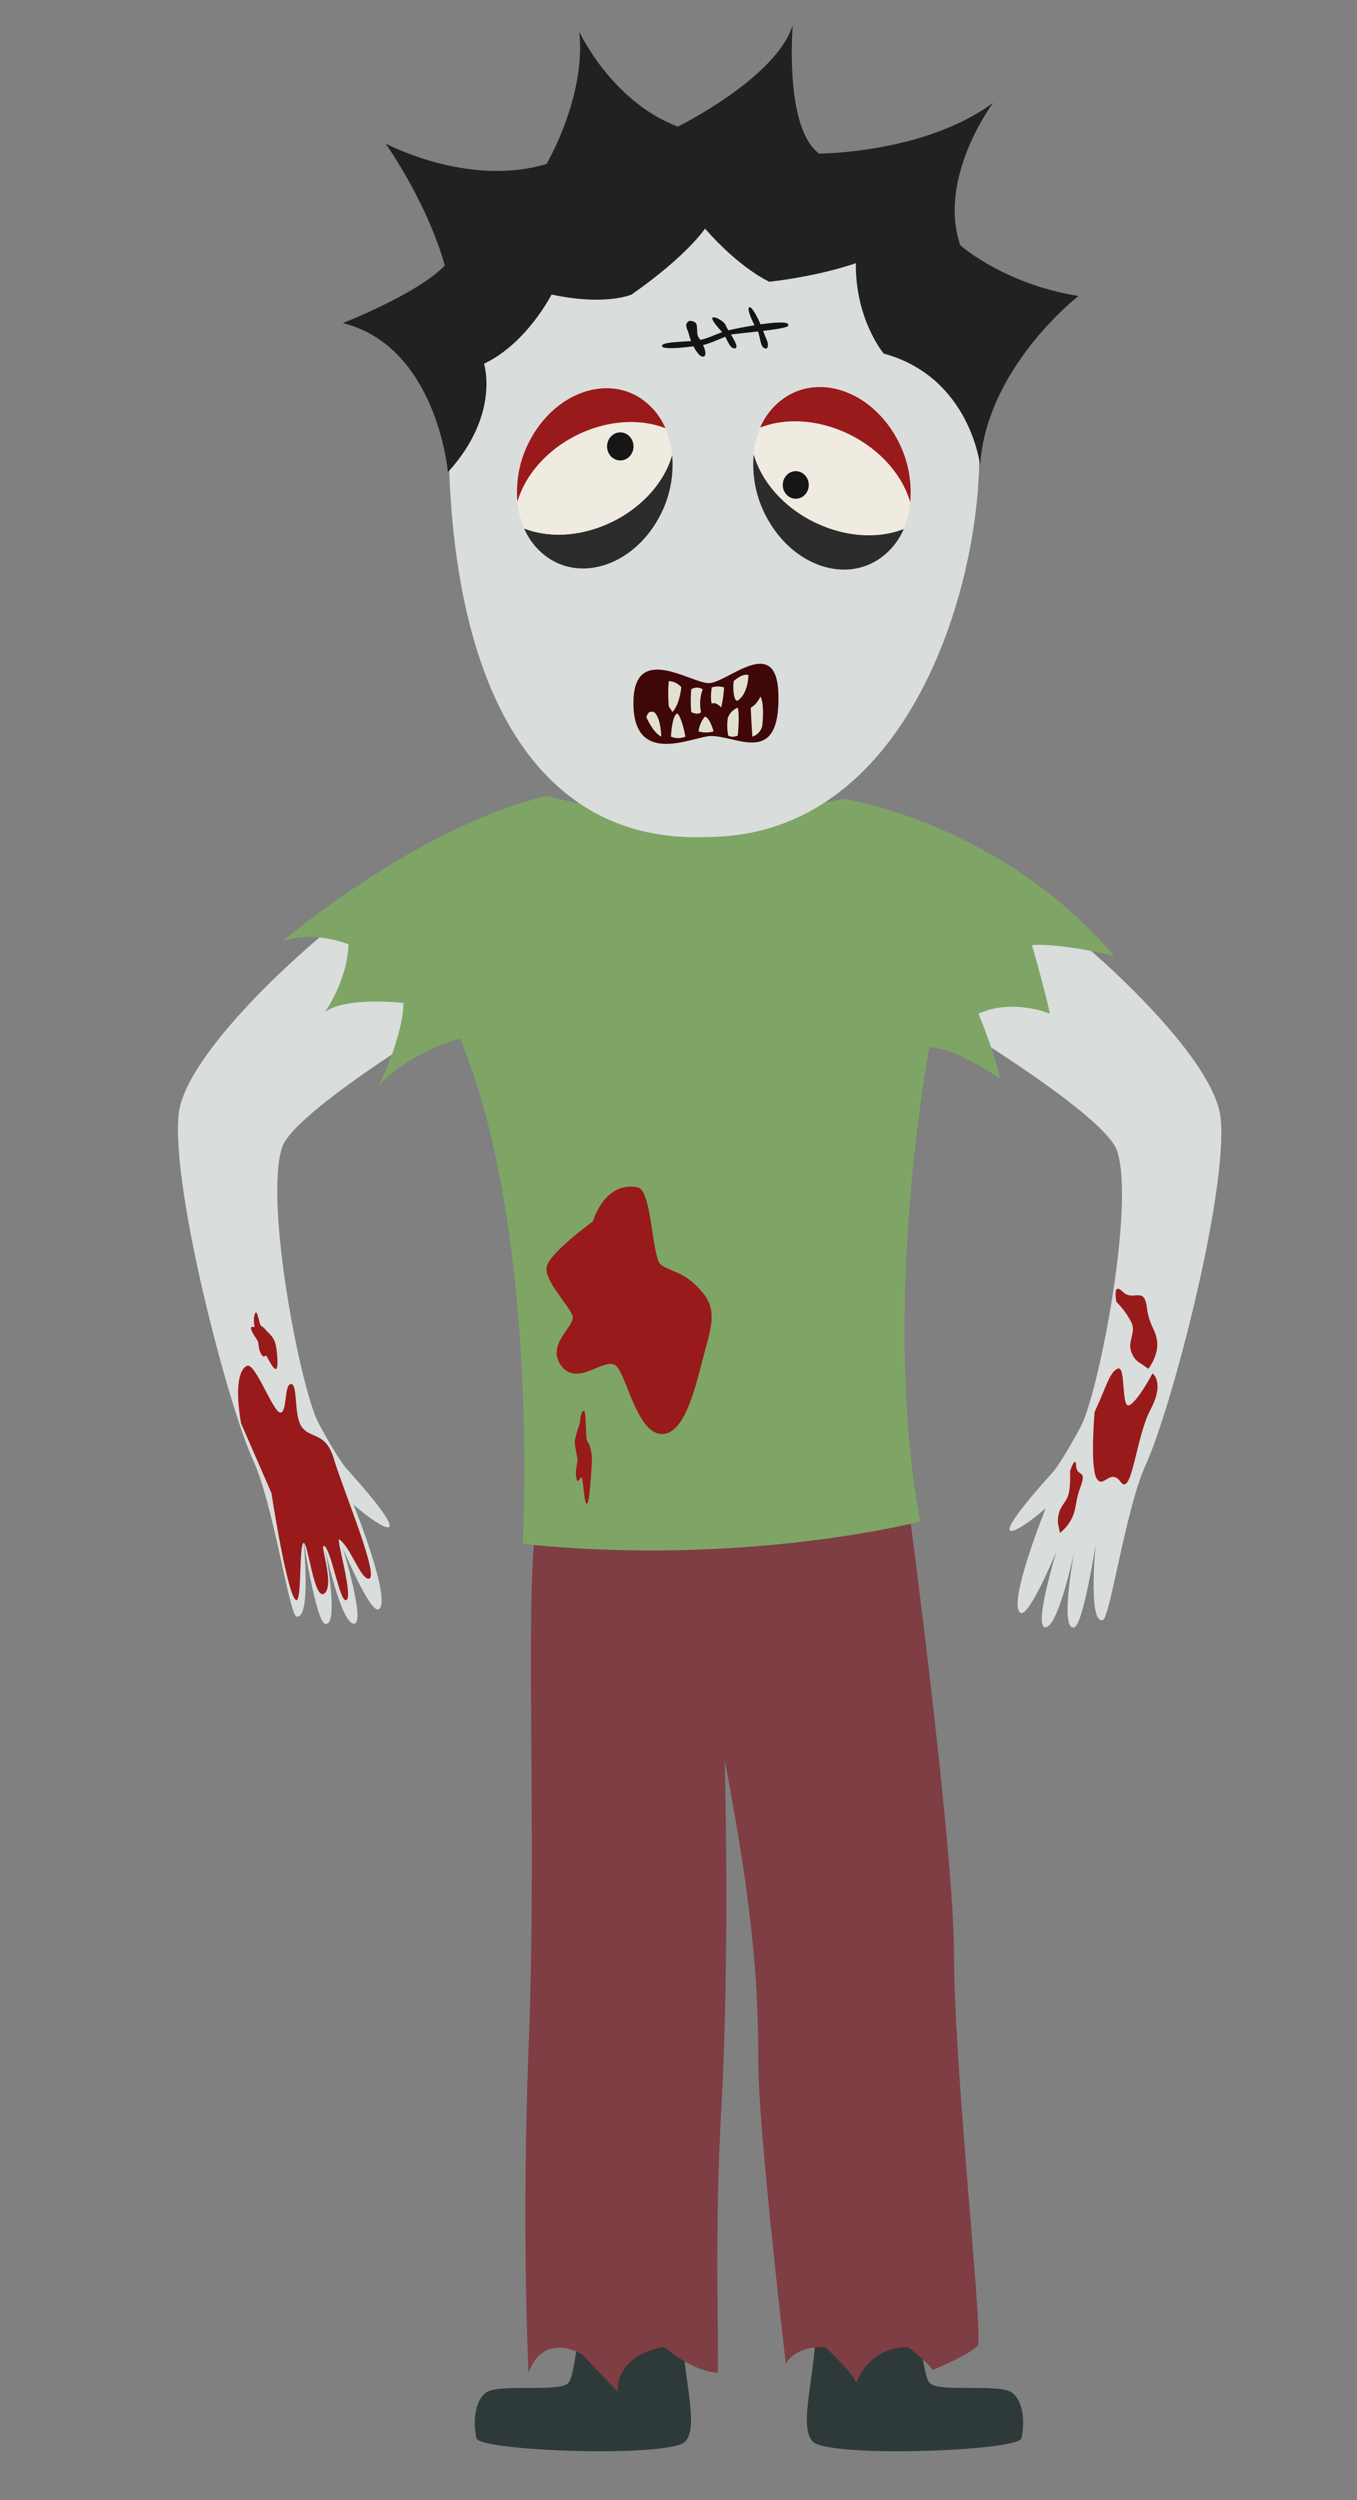
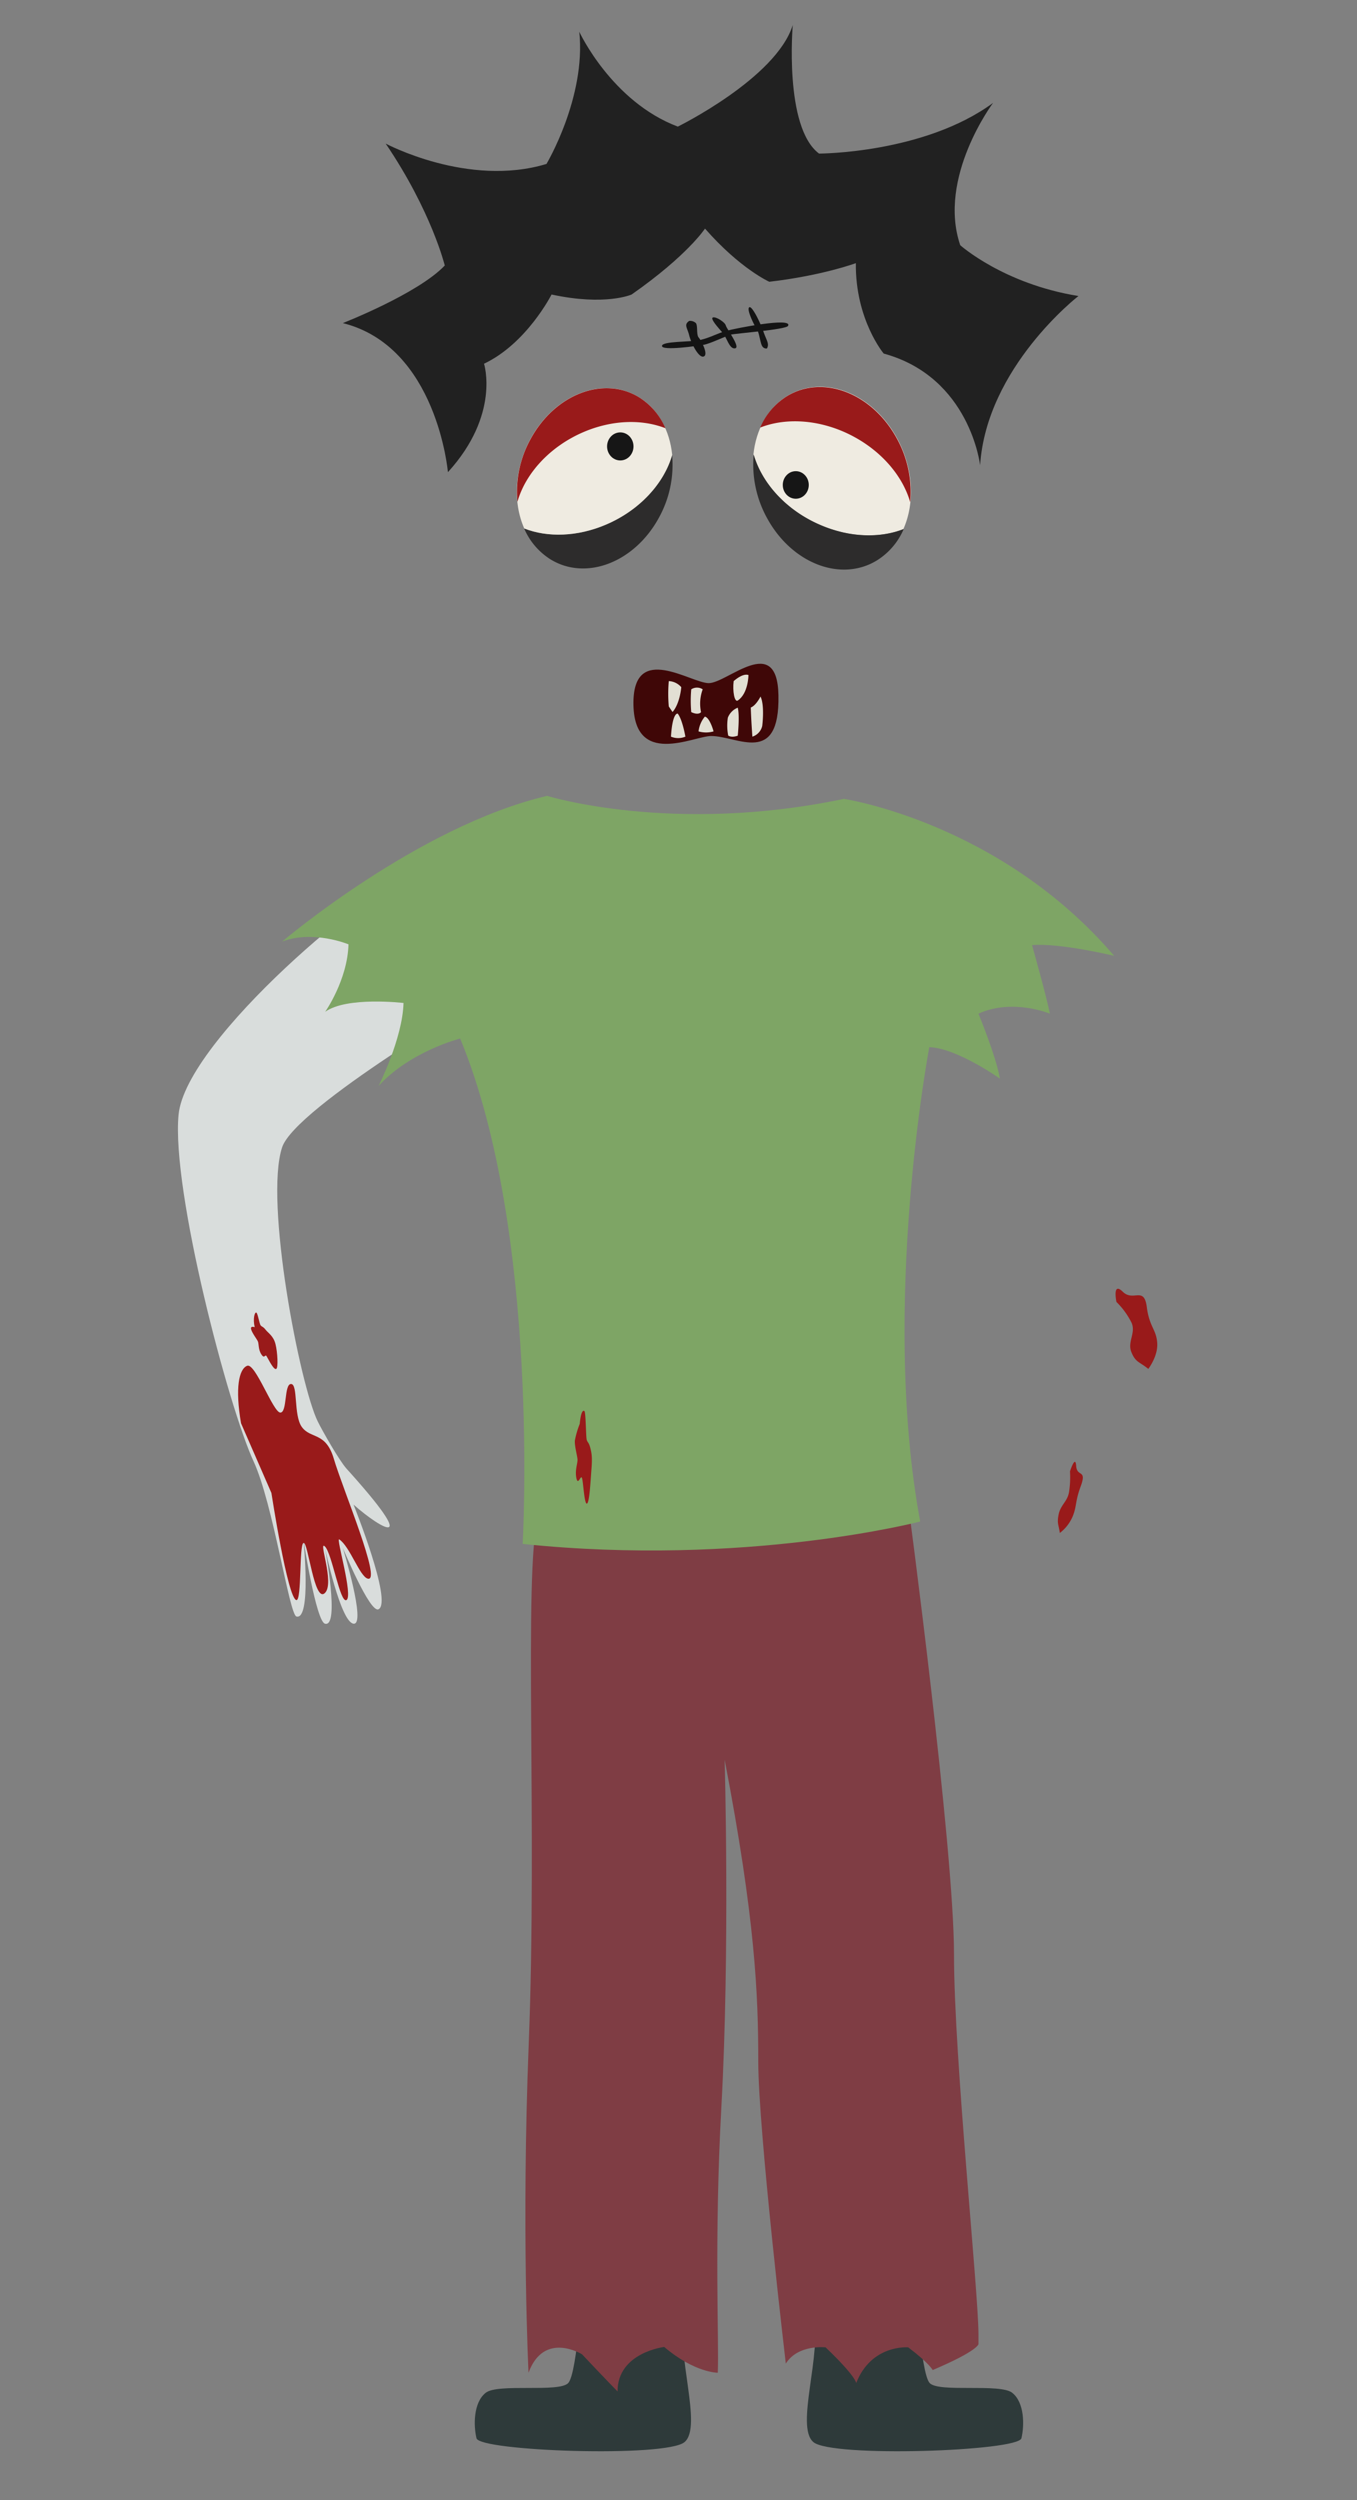
<svg xmlns="http://www.w3.org/2000/svg" width="380" height="700" viewBox="0 0 380 700">
  <rect x="0" y="0" width="380" height="700" fill="#808080" stroke="none" />
  <defs>
    <style>
      .cls-1 {
        fill: #d9dddc;
      }

      .cls-2 {
        fill: #2e3a3a;
      }

      .cls-3 {
        fill: #7f3d44;
      }

      .cls-4 {
        fill: #7ea565;
      }

      .cls-5 {
        fill: #2d2c2c;
      }

      .cls-6 {
        fill: #efebe1;
      }

      .cls-7 {
        fill: #991a1a;
      }

      .cls-8 {
        fill: #161616;
      }

      .cls-9 {
        fill: #141414;
      }

      .cls-10 {
        fill: #3f0707;
      }

      .cls-11 {
        fill: #e2dfd3;
      }

      .cls-12 {
        fill: #212121;
      }
    </style>
  </defs>
  <g id="head">
    <path class="cls-1" d="M116,244.45c-10.28,1.81-64,46.48-66,67.69s14,81.85,21,97c5.51,11.94,10,42.9,12,43.45,4.23,1.16,2-21.22,2-21.22s3.51,22.56,6,23.24c4.23,1.16,0-21.22,0-21.22s4.35,20.79,8,21.22-3-21.22-3-21.22,7.6,18.4,10,17.18c4-2-7-29.3-7-29.3,8,7.07,19,13.13-2-10.11-2-2.25-6.61-10.32-8-13.13-5-10.1-15-61.64-10-76.79,3.7-11.22,57-42.44,57-42.44Z" />
-     <path class="cls-1" d="M275.83,245.46c10.28,1.82,64,46.48,66,67.69s-14,81.85-21,97c-5.52,11.94-10,42.9-12,43.45-4.23,1.16-2-21.22-2-21.22s-3.51,22.56-6,23.24c-4.23,1.17,0-21.22,0-21.22s-4.35,20.79-8,21.22,3-21.22,3-21.22-7.6,18.4-10,17.18c-4-2,7-29.3,7-29.3-8,7.07-19,13.13,2-10.1,2-2.26,6.61-10.33,8-13.14,5-10.1,15-61.64,10-76.79-3.7-11.22-57-42.44-57-42.44Z" />
    <path class="cls-2" d="M227.76,648.13c2.57,10.91-5.14,31.22,0,35.61s57.41,2.57,58.27-1.07.86-10-2.57-12.72-20.53,0-23.12-2.73-4.11-29.2-4.11-29.2Z" />
    <path class="cls-2" d="M191.7,648.13c-2.57,10.91,5.14,31.22,0,35.61s-57.41,2.57-58.27-1.07-.86-10,2.57-12.72,20.53,0,23.12-2.73,4.11-29.2,4.11-29.2Z" />
    <path class="cls-3" d="M150.65,424.52c-4.07,16.19-.15,86.5-2.59,147.68-2.06,51.91-.06,92.13-.06,92.13,4.35-11.8,15-5.15,15-5.15,6.85,7.27,9.93,10.38,9.93,10.38,0-10.91,13.07-12.45,13.07-12.45,8.57,7.28,15,7.22,15,7.22.39-8.62-1.05-37,1-74.25,2.45-44.4.92-97.39.92-97.39,8.56,44.54,9.42,65.57,9.42,84.6s7.71,84.48,7.71,84.48c3.43-5.46,11.14-4.55,11.14-4.55,8.57,8.18,8.57,10,8.57,10,4.28-10.91,14.57-10,14.57-10,6,4.55,6.85,6.36,6.85,6.36C274,658.13,274,656.31,274,656.31v-2.73c0-12.12-6.85-77.26-6.85-106.35,0-30.05-12.85-126.34-12.85-126.34" />
    <path class="cls-4" d="M153.22,222.83C117,231.31,79,263.64,79,263.64c8.67-3.36,18.59.76,18.59.76-.28,10-6.53,18.89-6.53,18.89,6.12-4.36,21.94-2.47,21.94-2.47-.28,10-7,23.24-7,23.24,8.84-9.73,22.86-13.29,22.86-13.29,22.49,54.36,17.5,141.5,17.5,141.5,62.39,6.5,111.32-6.27,111.32-6.27-11.18-60.37,2.55-132.81,2.55-132.81C267.94,293.43,280,302,280,302c-1-6.06-6-18.19-6-18.19,9.6-4.36,20,0,20,0-1-5.05-5-19.19-5-19.19,7.73-.67,23,3,23,3-32-37.39-75.67-43.95-75.67-43.95C188.35,233.74,153.22,222.83,153.22,222.83Z" />
-     <path class="cls-1" d="M274.22,127.77c0,38.1-20.64,106.53-76.22,106.57-46.42,2-72.42-39.49-72.42-113.8,0-25,31.14-65,71.84-65S274.22,77.69,274.22,127.77Z" />
    <path class="cls-5" d="M169.78,146.85c-8.1,3.48-16.46,3.66-23,1.12a19.08,19.08,0,0,0,7.39,8.65c9.94,6.09,23.53.86,30.35-11.68a30.59,30.59,0,0,0,3.69-17.57C186,135.27,179.23,142.79,169.78,146.85Z" />
    <path class="cls-6" d="M169.78,146.85c9.45-4.06,16.19-11.58,18.46-19.48-.69-6.82-3.9-12.83-9.33-16.16-9.94-6.09-23.53-.86-30.35,11.68-4.55,8.37-4.94,17.87-1.75,25.08C153.32,150.51,161.68,150.33,169.78,146.85Z" />
    <path class="cls-7" d="M163.33,121c8.1-3.48,16.46-3.66,23-1.11a19.06,19.06,0,0,0-7.39-8.66c-9.94-6.08-23.53-.85-30.35,11.69a30.56,30.56,0,0,0-3.69,17.56C147.14,132.61,153.88,125.08,163.33,121Z" />
    <path class="cls-6" d="M229.7,147c-9.58-4.11-16.42-11.75-18.72-19.75.7-6.91,4-13,9.46-16.39,10.08-6.17,23.85-.86,30.77,11.85,4.62,8.48,5,18.11,1.77,25.42C246.38,150.74,237.91,150.56,229.7,147Z" />
    <ellipse class="cls-8" cx="173.7" cy="124.99" rx="3.7" ry="3.93" />
    <ellipse class="cls-8" cx="222.84" cy="135.78" rx="3.64" ry="3.86" />
    <g>
      <path class="cls-9" d="M220.67,91.25c1.49-2.54-14.86.7-17.34,1.4s-4.49,1.89-7.2,2.53-10.76.28-10.76,1.69,9.91,0,11.77-.35,6.19-2.46,7.43-2.81S220.05,92.3,220.67,91.25Z" />
      <path class="cls-9" d="M205.84,97.53c-1.63.26-2.28-3-3.48-4.36s-3.59-4-2.72-4.29,3.41,1.35,3.61,2.26S207.48,97.27,205.84,97.53Z" />
      <path class="cls-9" d="M193,89.85c-1.58,1.08-.54,1.88,0,4.06s2.68,6.45,4.07,5.9-.72-4.52-1.42-5.31-.19-3.36-.8-4.06A2.47,2.47,0,0,0,193,89.85Z" />
      <path class="cls-9" d="M214.77,97.56c.73-1.33-.12-2.22-1-4.75s-3.27-7.45-4-6.74,1.56,5.26,2.2,6.16.94,3.93,1.49,4.72A1.29,1.29,0,0,0,214.77,97.56Z" />
    </g>
    <g>
      <path class="cls-10" d="M177.38,196.62c.13-16.75,16.14-5.35,21.08-5.35,5.24,0,19.2-14.24,19.53,3.41.38,19.94-11.5,11.39-18.83,11.39C194.27,206.07,177.24,215.08,177.38,196.62Z" />
      <path class="cls-11" d="M187.28,190.7a40.78,40.78,0,0,0,0,7.1l1.05,1.55c2.1-2.39,2.45-6.95,2.45-6.95A4.91,4.91,0,0,0,187.28,190.7Z" />
      <path class="cls-11" d="M193.57,193a36.06,36.06,0,0,0,0,6.38c2.1,1,2.74,0,2.74,0a11.54,11.54,0,0,1,.47-6.38A2.93,2.93,0,0,0,193.57,193Z" />
-       <path class="cls-11" d="M199.32,192.47c-.51,3.35,0,4.55,0,4.55,1.24-.63,2.63,1.08,2.63,1.08a32.07,32.07,0,0,0,.81-5.63A5.65,5.65,0,0,0,199.32,192.47Z" />
      <path class="cls-11" d="M205.45,190.7c-.35,2.84.24,6,1.14,5.44,3-2,3-7.15,3-7.15C207.89,188.42,205.45,190.7,205.45,190.7Z" />
      <path class="cls-11" d="M203.92,205.94a14.54,14.54,0,0,1-.1-5,4.91,4.91,0,0,1,2.77-2.8c.6,2.28,0,7.84,0,7.84C204.75,206.64,203.92,205.94,203.92,205.94Z" />
      <path class="cls-11" d="M187.89,206.25c.44-7,1.9-6.44,1.9-6.44,1.34,1.71,2.14,6.44,2.14,6.44A5.23,5.23,0,0,1,187.89,206.25Z" />
      <path class="cls-11" d="M210.69,206.25c-.35-4.73-.45-8.15-.45-8.15,1.49-.57,2.73-3.08,2.73-3.08,1.21,2.51.48,8.22.48,8.22A4.09,4.09,0,0,1,210.69,206.25Z" />
-       <path class="cls-11" d="M181,200.79c.71-2.47,2.38-1.25,2.38-1.25,1.82,2.11,1.78,6.71,1.78,6.71C182.74,205,181,200.79,181,200.79Z" />
+       <path class="cls-11" d="M181,200.79C182.74,205,181,200.79,181,200.79Z" />
      <path class="cls-11" d="M195.61,204.78a7.93,7.93,0,0,1,1.77-4.14c1.43.31,2.44,4.14,2.44,4.14A7.61,7.61,0,0,1,195.61,204.78Z" />
    </g>
    <path class="cls-5" d="M229.77,147c8.22,3.53,16.69,3.71,23.29,1.13a19.21,19.21,0,0,1-7.49,8.77c-10.07,6.18-23.85.87-30.77-11.84a31,31,0,0,1-3.74-17.81C213.36,135.28,220.2,142.92,229.77,147Z" />
    <path class="cls-7" d="M236.16,120.84c-8.22-3.53-16.69-3.71-23.28-1.13a19.24,19.24,0,0,1,7.48-8.77c10.08-6.17,23.86-.87,30.78,11.84a31,31,0,0,1,3.74,17.81C252.58,132.59,245.74,125,236.16,120.84Z" />
    <path class="cls-12" d="M125.43,132.2c14.71-16.13,10.11-30.36,10.11-30.36,12-5.69,18.91-19.38,18.91-19.38,15.12,3.26,22.42,0,22.42,0C192.56,71.49,197.42,64,197.42,64c9.86,11.26,18,14.89,18,14.89,14.88-1.73,24.24-5.21,24.24-5.21-.17,15.81,7.8,25.31,7.8,25.31,24.22,6.62,27,31.28,27,31.28C276.25,102.79,302,82.88,302,82.88c-21-3.38-33.11-14.23-33.11-14.23-6.43-19,9.2-39.84,9.2-39.84C258.78,43,229.35,43,229.35,43,219.5,35.59,222,7,222,7c-4.63,14.89-32.19,28.45-32.19,28.45-18.55-7-27.59-26.55-27.59-26.55,1.91,18.4-9.19,37-9.19,37C131.08,52.55,108,40.2,108,40.2c12.87,19,16.55,34.14,16.55,34.14C117,82.27,96,90.46,96,90.46,122.42,97.08,125.43,132.2,125.43,132.2Z" />
-     <path class="cls-7" d="M166,342c3.07-9,8.87-10.5,12.71-9.5S182.58,352,185,354s5.78,1.8,10,6,5.52,7.22,3,16-5.33,25.17-12.39,25.5-10-16-13-19-10.75,6-15.35,0,3.84-11.1,3.07-14-8.24-10.06-7.19-14S166,342,166,342Z" />
    <path class="cls-7" d="M162.34,398.67c.32-3.38.92-3.94,1.32-3.57s.4,7.32.65,8.07.6.68,1,2.25.57,2.71.31,6-.55,9.44-1.28,9.57-1-6-1.35-7.13-1.11,2.25-1.58,0,.39-4.17.31-5.26-.85-3.77-.74-5.26A24.9,24.9,0,0,1,162.34,398.67Z" />
    <path class="cls-7" d="M71.32,371.59c-.55-2.4,0-4.24.44-4.09s.86,3.17,1.25,3.61.66.28,1.4,1.23,2.16,1.69,2.74,4,.79,6.62.22,6.92-1.39-1.14-2.68-3.47c-.48-.88-.54.86-1.48-.55s-.68-3-1-3.68-1.62-2.34-1.89-3.39S71.32,371.59,71.32,371.59Z" />
    <path class="cls-7" d="M67.5,398.5c-1.71-9.94-.58-15.19,1.71-16.1s7.29,13.1,9.29,13.1,1-8,3-8,.67,8.74,3,12c2.5,3.5,6.73,1.27,9,9C96,417,107,443,103,442c-2.27-.57-5-9-8-11-1-.65,4,16,2,17-1.79.9-4-13-6-15s2.79,10.21,0,13c-3,3-4.73-14.42-6-14s-.47,16.22-2,16c-2.44-.35-7-30-7-30Z" />
-     <path class="cls-7" d="M306.52,395.34c3.31-7.07,4.18-11.21,6.5-12.16s.88,11.22,3.2,10.26,6.53-8.91,6.53-8.91,3.5,2.48-.59,10.16-5.17,24.63-8.37,20.19c-2.87-4-5,2.32-6.78-1.1S306.52,395.34,306.52,395.34Z" />
    <path class="cls-7" d="M296.78,429.21c-.33-2.45-.84-2.59-.33-5.19s2.38-3.53,2.89-6.13a26.75,26.75,0,0,0,.29-5.93s1.52-4.78,1.73-1.53,3.07.83,1.28,5.68c-1.61,4.35-1.06,5.49-2.25,8.44A11.48,11.48,0,0,1,296.78,429.21Z" />
    <path class="cls-7" d="M321.56,383.27c-2.54-2.06-3.54-1.77-4.73-4.67s1.26-5.3.07-8.19a21.63,21.63,0,0,0-4.26-5.88s-1.22-5.8,1.76-2.87,6-1.71,6.75,4.38c.71,5.44,2.59,6.09,2.9,9.86S321.56,383.27,321.56,383.27Z" />
  </g>
</svg>